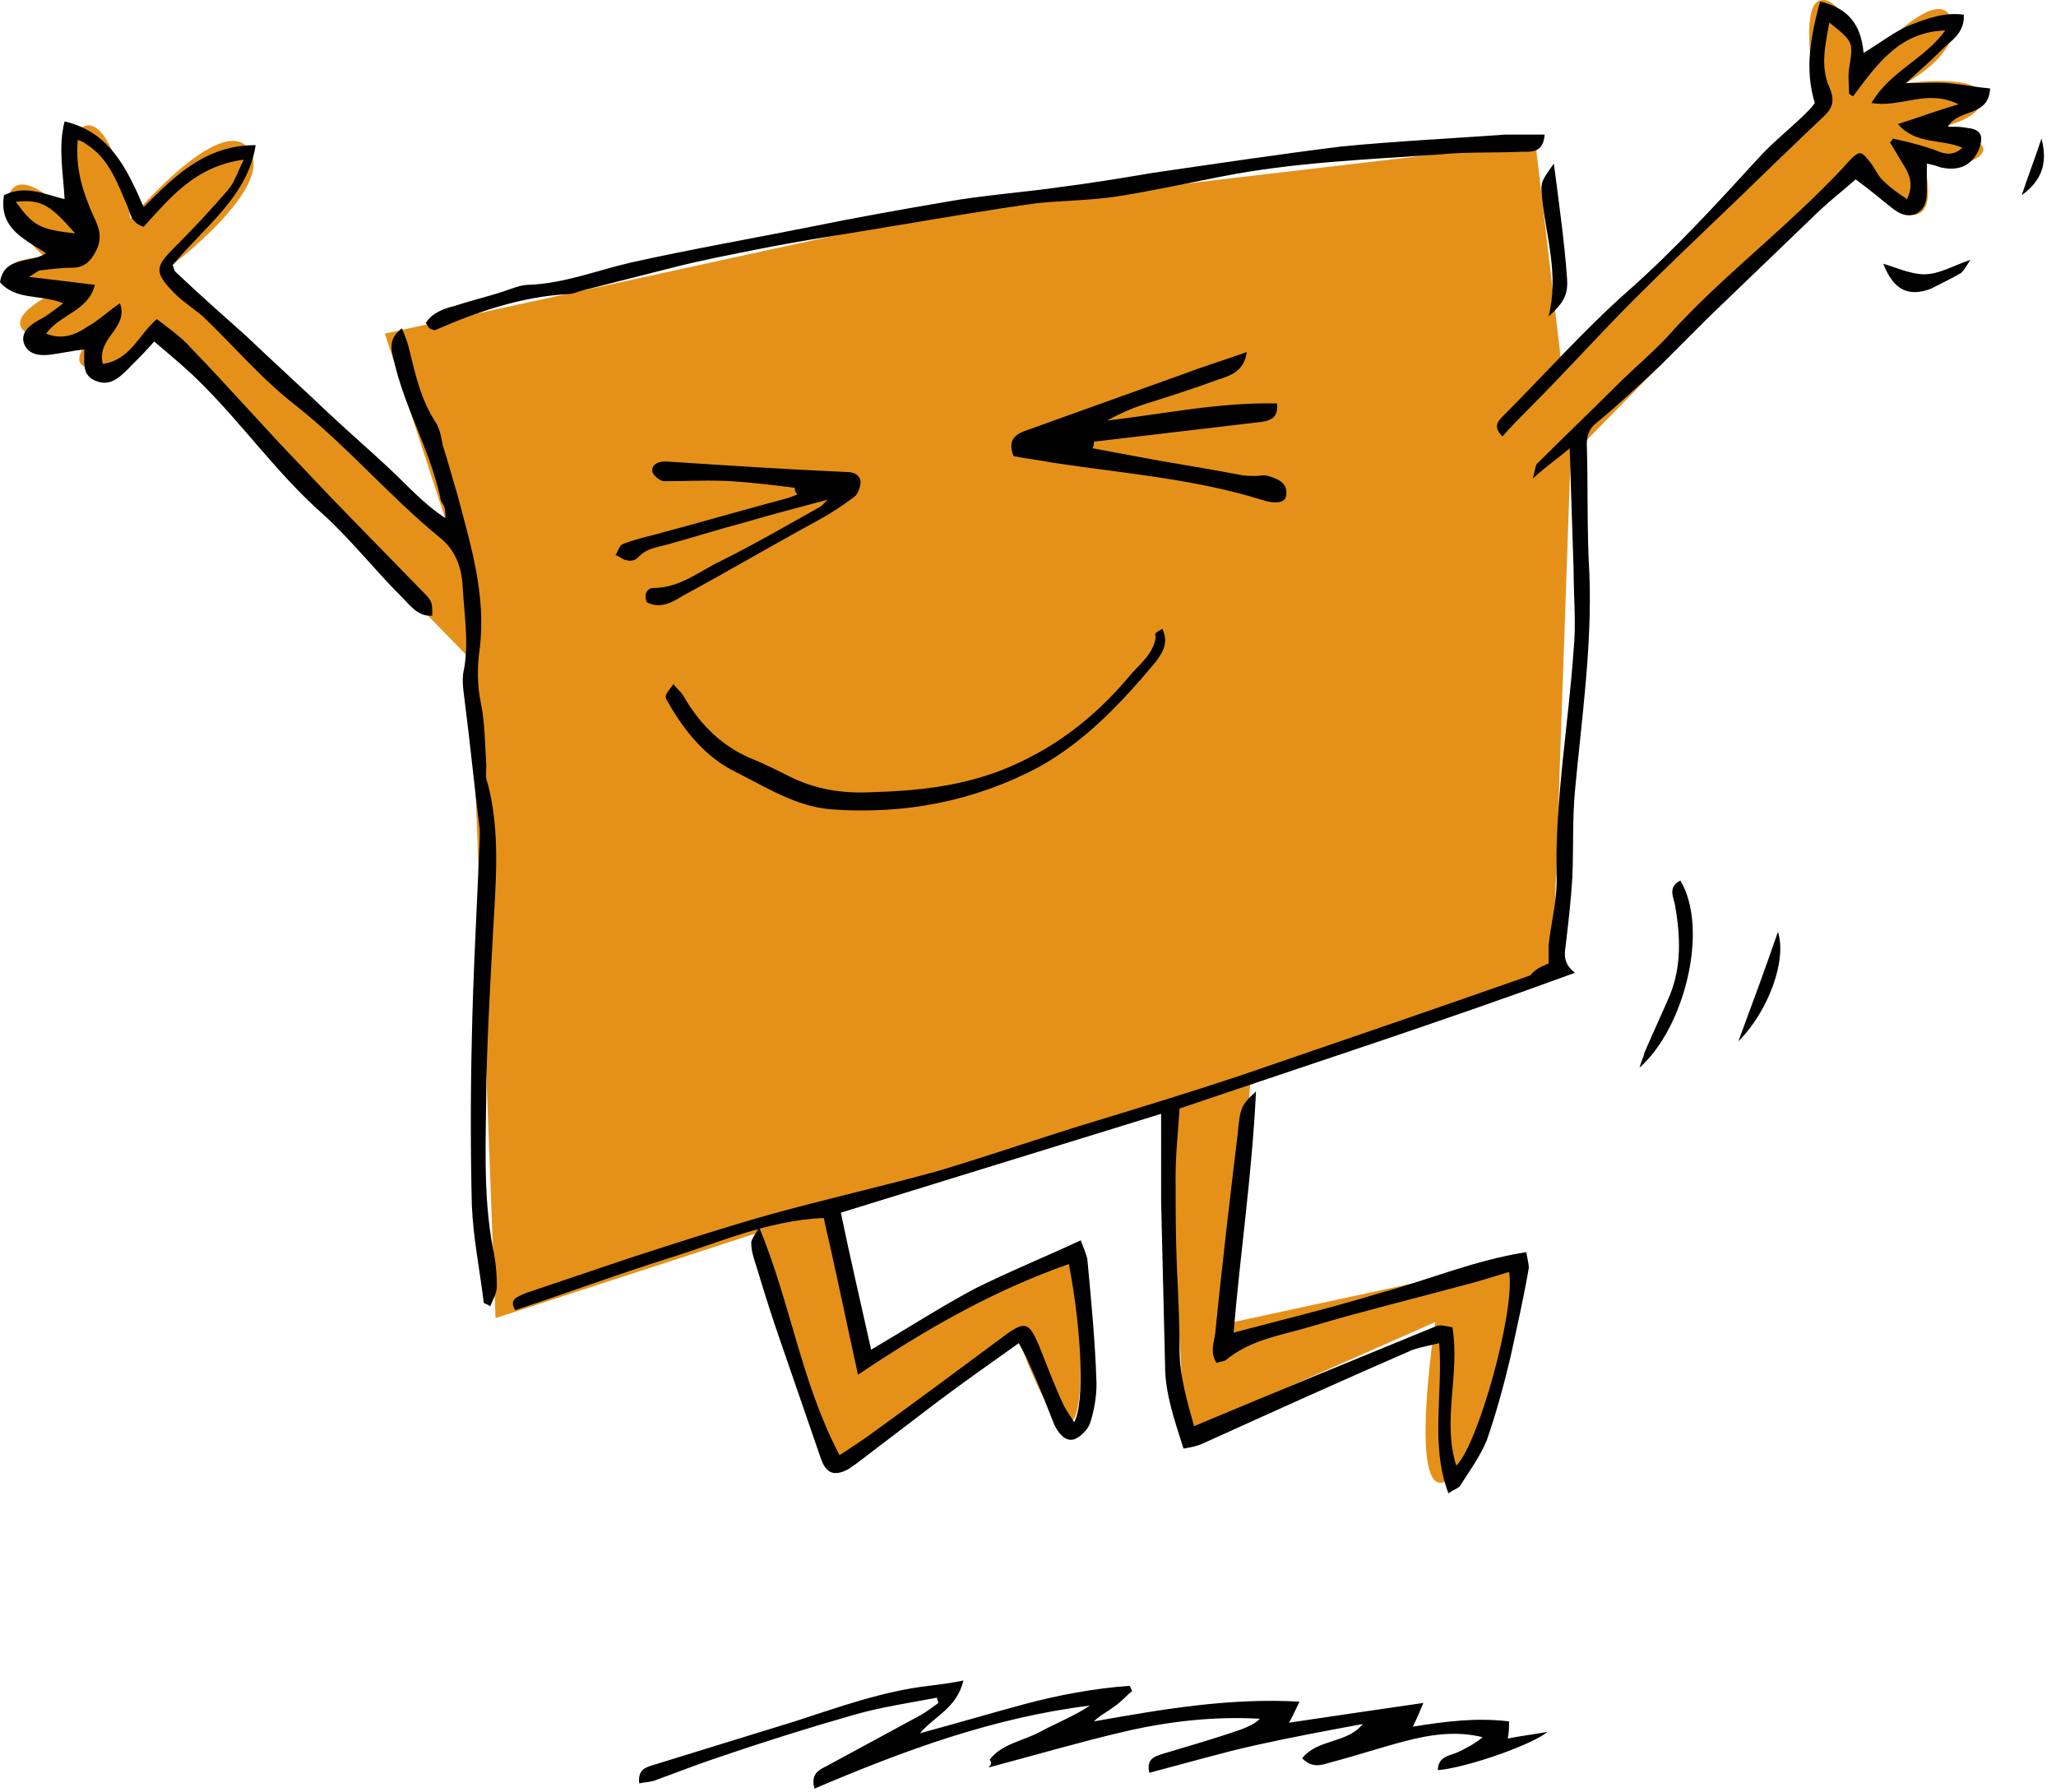
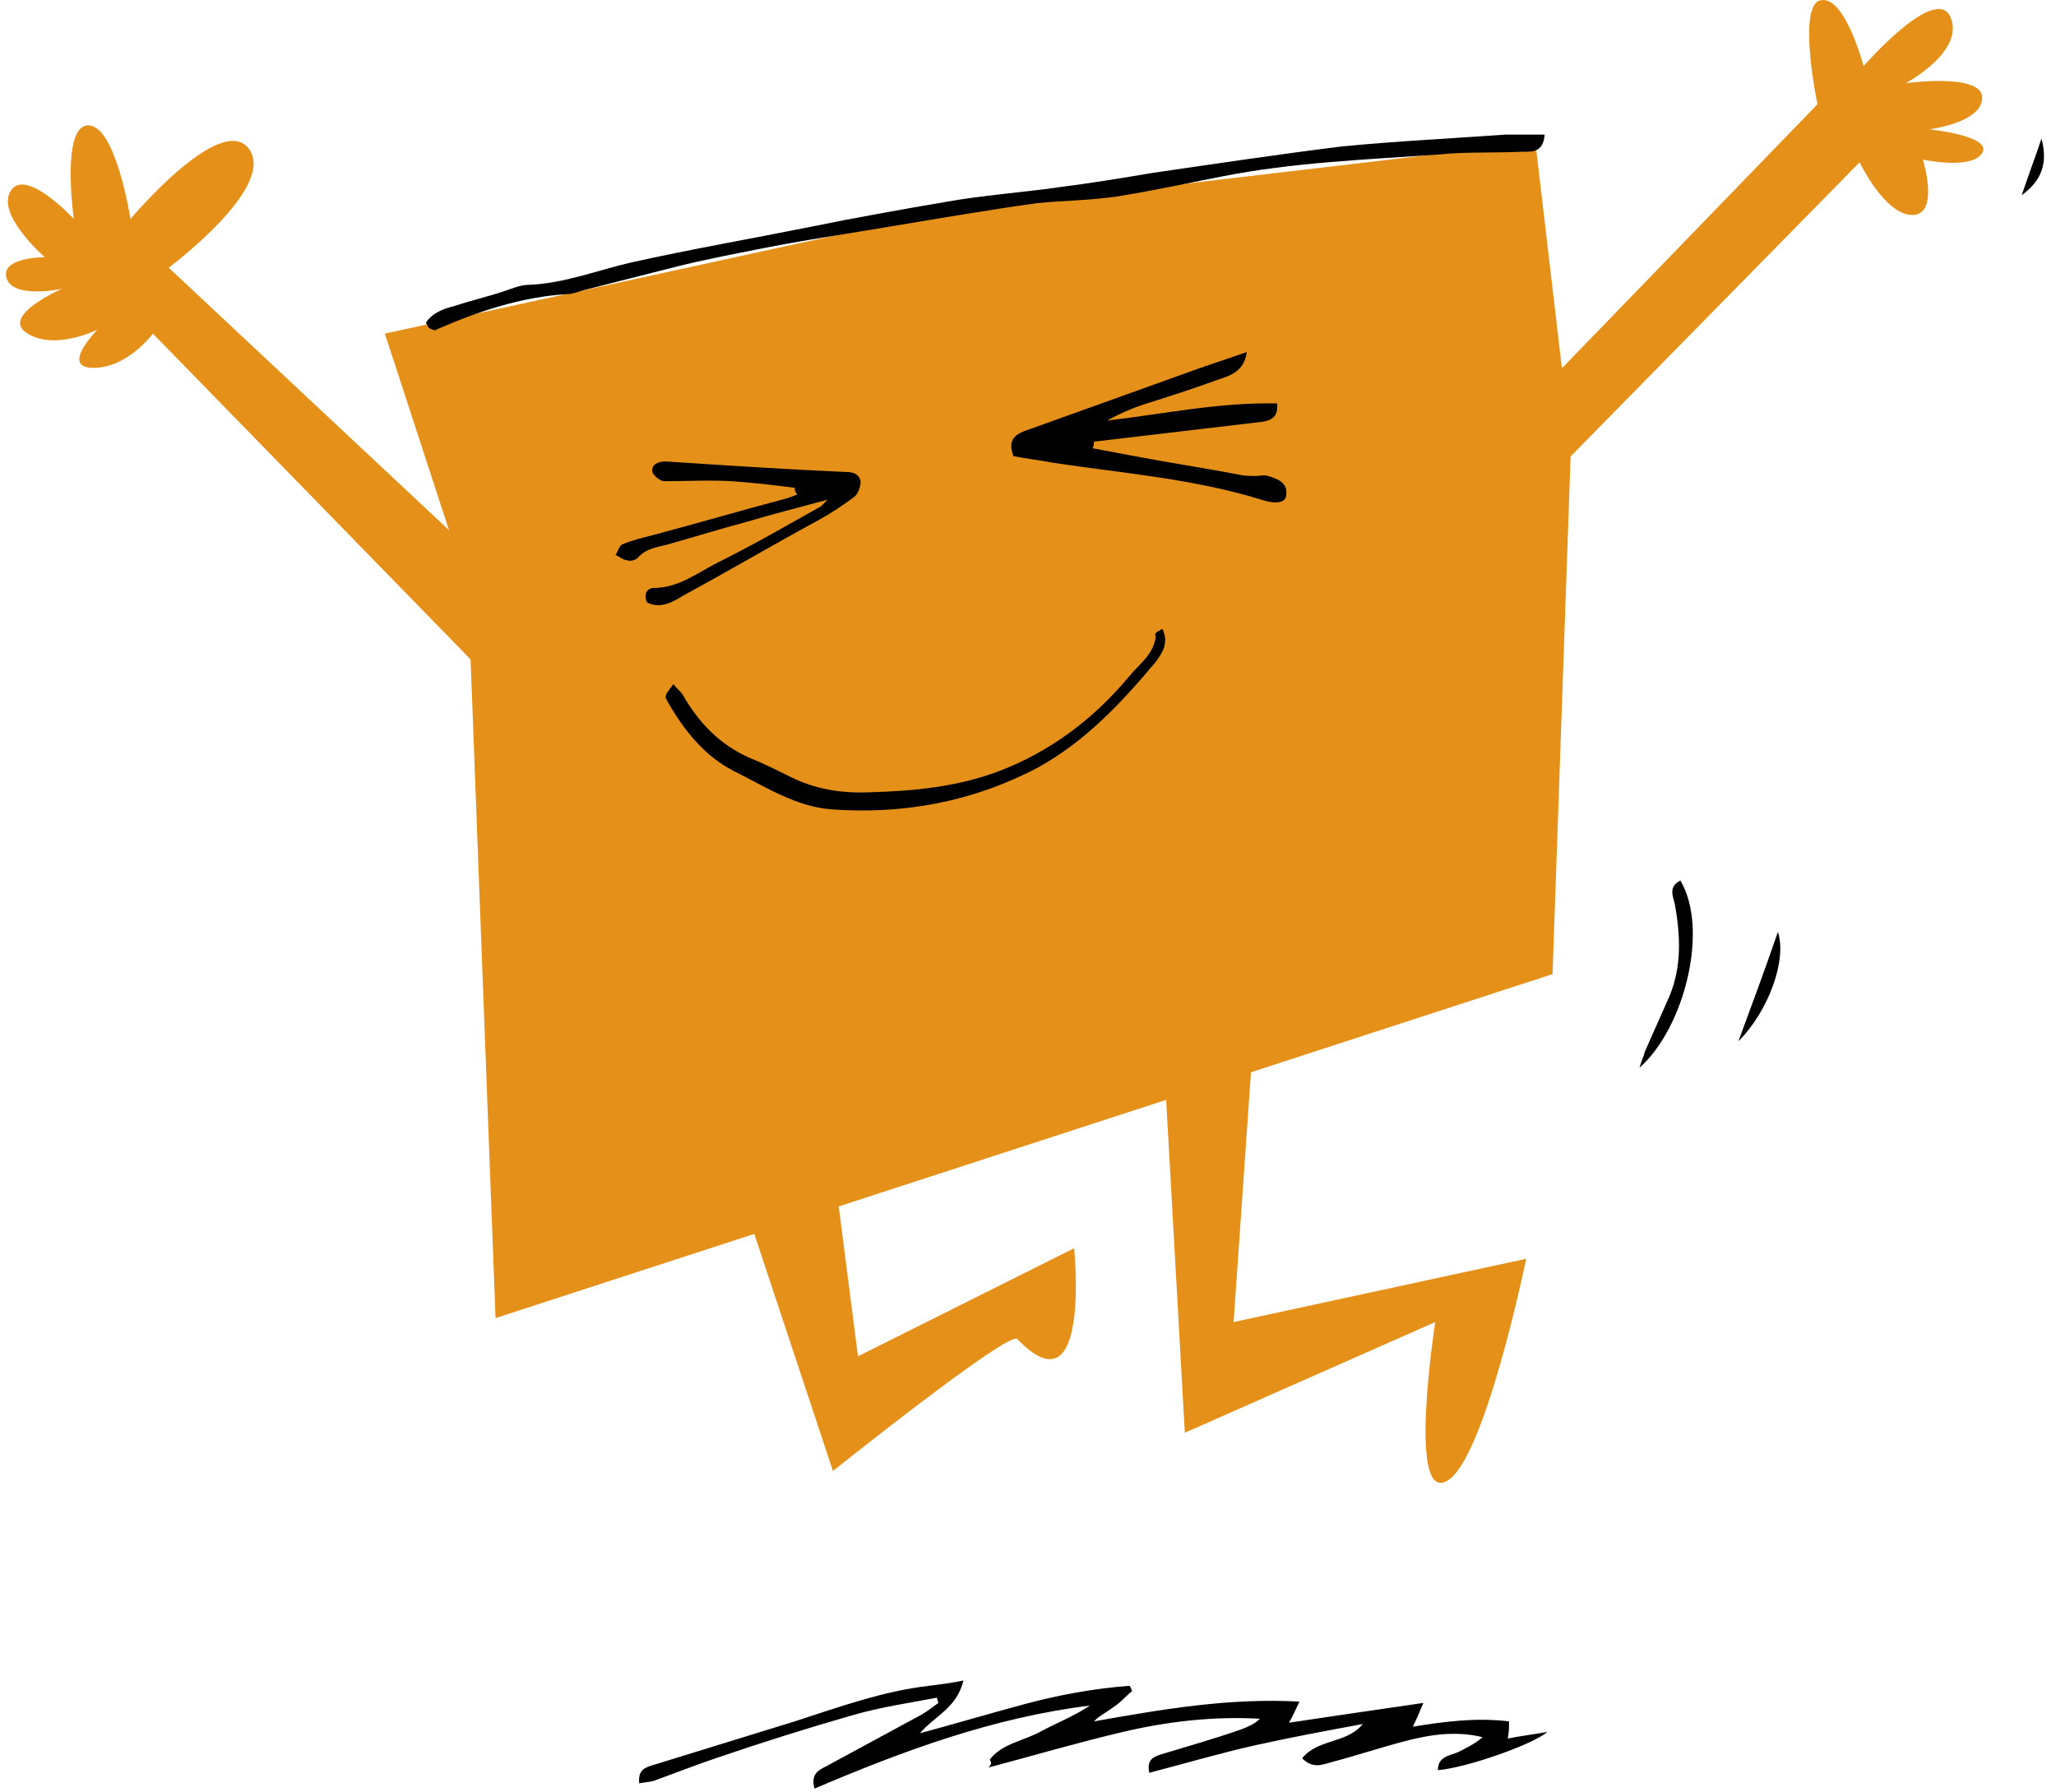
<svg xmlns="http://www.w3.org/2000/svg" width="156" height="136" viewBox="0 0 156 136" fill="none">
  <path d="M29.2 25.312L35.5 44.612L37.6 100.012L117.8 73.912L119.2 33.812L116.5 10.812L71.4 16.112L29.2 25.312Z" fill="#E59119" />
  <path d="M37.9 43.812L12.8 20.312C12.8 20.312 21 14.212 18.9 11.312C16.8 8.412 9.9 16.612 9.9 16.612C9.9 16.612 8.8 9.512 6.7 9.512C4.6 9.512 5.6 16.612 5.6 16.612C5.6 16.612 1.9 12.612 0.8 14.512C-0.3 16.312 3.4 19.512 3.4 19.512C3.4 19.512 -9.58443e-05 19.512 0.5 21.112C1 22.712 4.7 21.912 4.7 21.912C4.7 21.912 -0.1 24.012 2.1 25.312C4.2 26.612 7.4 25.012 7.4 25.012C7.4 25.012 4.5 27.912 7.1 27.912C9.7 27.912 11.6 25.312 11.6 25.312L39.1 53.512L37.9 43.812Z" fill="#E59119" />
  <path d="M113.6 33.012L137.9 7.912C137.9 7.912 136.3 0.212 138.2 0.012C140 -0.288 141.4 5.012 141.4 5.012C141.4 5.012 146.9 -1.288 148 1.312C149.1 3.912 144.6 6.312 144.6 6.312C144.6 6.312 150.4 5.512 150.4 7.412C150.4 9.312 146.4 9.812 146.4 9.812C146.4 9.812 151.2 10.312 150.4 11.612C149.6 12.912 145.9 12.112 145.9 12.112C145.9 12.112 147.2 16.312 145.1 16.312C143 16.312 141.1 12.312 141.1 12.312L113.1 40.812L113.6 33.012Z" fill="#E59119" />
-   <path d="M56.1 90.212L63.2 111.612C63.2 111.612 76.7 100.812 77.2 101.612C77.7 102.412 79.6 108.512 81.2 107.912C82.8 107.412 81.5 94.712 81.5 94.712L65.1 102.912L63.2 88.112L56.1 90.212Z" fill="#E59119" />
+   <path d="M56.1 90.212L63.2 111.612C63.2 111.612 76.7 100.812 77.2 101.612C82.8 107.412 81.5 94.712 81.5 94.712L65.1 102.912L63.2 88.112L56.1 90.212Z" fill="#E59119" />
  <path d="M88.3 80.212L89.9 108.712L108.9 100.312C108.9 100.312 106.8 113.812 109.7 112.412C112.6 111.112 115.8 95.512 115.8 95.512L93.6 100.312L95.2 77.312L88.3 80.212Z" fill="#E59119" />
-   <path d="M117.5 73.112C117.5 72.512 117.5 72.112 117.5 71.712C117.7 69.912 118.2 68.112 118.1 66.312C118 60.612 119 55.012 119.4 49.312C119.6 47.312 119.4 45.312 119.4 43.312C119.3 40.312 119.2 37.212 119.1 34.012C118.3 34.712 117.4 35.312 116.3 36.312C116.5 35.612 116.5 35.212 116.7 35.112C118.7 33.112 120.7 31.212 122.7 29.212C124.1 27.812 125.7 26.512 127 25.012C130.5 21.212 134.6 18.012 138.3 14.312C139 13.612 139.7 12.912 140.3 12.212C141.1 11.412 141.2 11.412 141.9 12.312C142.3 12.812 142.5 13.412 143 13.812C143.5 14.312 144.1 14.712 144.7 15.112C145.2 14.012 144.9 13.312 144.5 12.612C144.1 12.012 143.8 11.412 143.4 10.812C143.5 10.712 143.6 10.612 143.6 10.512C144.5 10.712 145.4 10.912 146.3 11.212C147.1 11.412 147.9 12.112 148.9 11.212C147.3 10.512 145.4 11.012 144 9.412C145.6 8.912 146.9 8.412 148.6 7.912C146.2 6.712 144.2 8.212 142 7.812C143.4 5.412 146 4.512 147.6 2.312C144.1 2.412 142.4 4.912 140.6 7.312C140.5 7.212 140.4 7.212 140.3 7.112C140.3 6.512 140.2 5.812 140.3 5.212C140.6 3.212 140.7 3.212 138.8 1.712C138.5 3.412 138.1 5.012 138.8 6.612C139.2 7.512 139.1 8.112 138.5 8.712C137.8 9.412 137 10.112 136.2 10.912C134.4 12.612 132.6 14.412 130.8 16.112C128.5 18.312 126.2 20.512 124 22.712C121.3 25.412 118.8 28.212 116.1 30.912C115.4 31.612 114.7 32.312 114 33.112C113.3 32.412 113.6 32.012 114 31.612C117.2 28.412 120.2 25.012 123.6 22.012C127.1 18.912 130.3 15.412 133.5 11.912C134.6 10.712 135.9 9.712 137.1 8.512C137.3 8.312 137.5 8.112 137.7 7.812C136.9 5.212 137.4 2.712 138.1 0.112C140.2 0.612 141.2 1.812 141.4 4.012C142.6 3.312 143.7 2.412 144.9 1.912C146.2 1.412 147.5 0.912 149 1.112C149.1 2.512 148 3.112 147.3 3.812C146.5 4.612 145.7 5.312 144.6 6.312C145.9 6.312 146.9 6.212 147.9 6.312C148.9 6.412 149.9 6.612 151 6.712C150.9 8.912 148.6 8.212 147.8 9.612C148.4 9.612 148.8 9.612 149.3 9.712C150.3 9.812 150.5 10.312 150.2 11.212C149.7 12.512 148.7 13.012 147.3 12.712C147 12.612 146.7 12.512 146.2 12.412C146.2 13.212 146.2 13.912 146.2 14.512C146.2 15.212 146.1 15.812 145.4 16.212C144.7 16.512 144.1 16.212 143.6 15.812C142.7 15.112 141.9 14.412 140.8 13.612C139.9 14.412 138.6 15.412 137.4 16.612C134.8 19.112 132.2 21.612 129.6 24.112C128.4 25.312 127.2 26.512 126 27.712C124.4 29.212 122.8 30.712 121.1 32.112C120.6 32.512 120.4 33.012 120.4 33.712C120.5 37.012 120.4 40.312 120.6 43.612C120.8 49.112 120 54.612 119.5 60.012C119.3 62.212 119.4 64.412 119.3 66.612C119.2 68.312 119 70.012 118.8 71.712C118.7 72.412 118.6 73.112 119.5 73.812C109.4 77.512 99.5 80.712 89.5 84.112C89.4 85.812 89.2 87.512 89.2 89.212C89.2 91.512 89.2 93.812 89.3 96.212C89.4 98.312 89.5 100.312 89.5 102.412C89.5 104.412 90.1 106.412 90.6 108.212C96.8 105.612 102.9 103.112 109 100.612C109.3 100.512 109.7 100.612 110.2 100.712C110.8 104.212 109.4 107.812 110.5 111.212C112.2 109.512 115 99.312 114.5 96.512C113.2 96.912 111.9 97.312 110.7 97.612C107 98.612 103.3 99.512 99.6 100.612C97.3 101.312 94.9 101.612 93 103.212C92.8 103.312 92.6 103.312 92.3 103.412C91.8 102.612 92.1 101.912 92.2 101.212C92.7 96.212 93.3 91.112 93.9 86.112C94.1 84.112 94.1 83.912 95.3 82.812C95 89.112 94.1 95.112 93.6 101.112C97.4 100.112 101.1 99.212 104.7 98.112C108.4 97.112 111.9 95.612 115.8 95.012C115.9 95.512 116 95.912 116 96.212C115.6 98.512 115.1 100.712 114.6 103.012C114.1 105.112 113.5 107.312 112.8 109.312C112.3 110.512 111.5 111.612 110.8 112.712C110.7 112.912 110.3 113.012 109.9 113.312C108.5 109.612 109.5 105.812 109.2 101.912C108.4 102.112 107.8 102.212 107.2 102.412C101.9 104.712 96.6 107.112 91.3 109.512C90.9 109.712 90.4 109.812 89.8 109.912C89.1 107.712 88.4 105.712 88.4 103.612C88.3 99.412 88.2 95.312 88.1 91.112C88.1 89.012 88.1 86.912 88.1 84.512C80 87.012 71.9 89.512 63.8 92.012C64.5 95.412 65.3 98.812 66.1 102.412C68.8 100.812 71.3 99.212 73.9 97.812C76.5 96.512 79.2 95.412 82 94.112C82.2 94.612 82.4 95.112 82.5 95.512C82.8 98.712 83.1 101.812 83.2 105.012C83.2 106.012 83 107.112 82.7 108.012C82.5 108.512 82 109.012 81.5 109.212C80.8 109.412 80.3 108.712 80 108.112C79.4 106.612 78.8 105.012 78.1 103.512C77.9 103.012 77.7 102.612 77.3 101.912C75.2 103.412 73.2 104.812 71.2 106.312C69.1 107.912 67 109.512 64.9 111.112C64.7 111.212 64.5 111.412 64.3 111.512C63.3 112.012 62.7 111.812 62.3 110.712C61.3 107.812 60.3 104.912 59.3 102.012C58.6 100.012 58 98.112 57.4 96.112C57.2 95.512 57 94.912 57 94.312C57 94.012 57.3 93.712 57.6 93.112C60 98.912 60.8 104.912 63.7 110.412C64.5 109.912 65.2 109.412 65.8 109.012C69.4 106.412 72.9 103.812 76.4 101.212C77.8 100.212 78.1 100.412 78.8 102.012C79.4 103.512 80 105.112 80.7 106.612C80.9 107.012 81.2 107.412 81.5 107.912C82.3 106.512 82.1 101.112 81.1 95.912C75.4 97.912 70.3 100.812 65.1 104.312C64.2 100.212 63.4 96.312 62.5 92.412C58.2 92.612 54.5 94.312 50.6 95.512C46.8 96.712 43 98.112 39.1 99.412C38.6 98.612 39.2 98.412 39.9 98.112C42.6 97.212 45.2 96.312 47.9 95.412C51.3 94.312 54.7 93.212 58.2 92.212C62.5 91.012 67 90.012 71.3 88.812C75.3 87.612 79.3 86.212 83.3 85.012C86.9 83.912 90.5 82.812 94.1 81.612C101.4 79.112 108.7 76.612 116.1 74.012C116.5 73.512 117 73.312 117.5 73.112Z" fill="black" />
-   <path d="M13.1 20.112C13.2 20.312 13.2 20.512 13.3 20.612C15.1 22.312 16.9 23.912 18.7 25.512C20.8 27.512 22.9 29.412 25 31.412C26.5 32.812 28 34.112 29.5 35.512C30.9 36.812 32.1 38.212 33.8 39.312C33.8 39.012 33.8 38.712 33.7 38.412C33.6 38.212 33.4 38.012 33.4 37.712C32.6 34.112 30.7 30.912 29.9 27.412C29.7 26.612 29.4 25.712 30.5 24.912C30.7 25.412 30.9 25.912 31 26.312C31.5 28.312 31.9 30.312 33.1 32.112C33.4 32.612 33.5 33.312 33.6 33.812C34 35.012 34.3 36.212 34.7 37.512C35.7 41.312 36.9 45.112 36.4 49.212C36.2 50.612 36.2 52.012 36.5 53.412C36.8 54.912 36.8 56.612 36.9 58.112C36.9 58.512 36.8 59.012 37 59.412C38 63.212 37.6 67.112 37.4 70.912C37.2 74.612 37 78.212 36.9 81.912C36.9 86.212 36.6 90.512 37.4 94.712C37.6 95.612 37.7 96.612 37.7 97.612C37.7 98.112 37.4 98.612 37.2 99.112C36.9 98.912 36.7 98.912 36.7 98.812C36.4 96.312 35.9 93.912 35.8 91.412C35.7 87.212 35.7 83.012 35.8 78.812C35.9 73.712 36.2 68.712 36.4 63.612C36.4 63.412 36.4 63.112 36.4 62.912C36 59.812 35.7 56.612 35.3 53.512C35.2 52.612 35 51.612 35.2 50.812C35.6 48.712 35.2 46.512 35.1 44.412C35 42.912 34.5 41.712 33.4 40.812C29.6 37.712 26.4 33.912 22.5 30.812C19.9 28.812 17.8 26.312 15.4 24.012C14.7 23.412 13.9 22.912 13.3 22.312C11.6 20.612 11.8 20.212 13.3 18.712C14.7 17.312 16 15.912 17.3 14.412C17.8 13.812 18 13.112 18.5 12.112C14.8 12.612 12.9 15.012 10.9 17.212C10 16.912 9.9 16.312 9.7 15.712C8.9 13.912 8.3 12.012 6.5 10.912C6.4 10.812 6.2 10.712 5.9 10.612C5.7 12.812 6.3 14.612 7.1 16.412C7.5 17.212 7.8 18.012 7.3 19.012C6.9 19.812 6.4 20.312 5.5 20.312C4.7 20.312 3.9 20.412 3.1 20.512C2.9 20.512 2.7 20.712 2.2 21.012C4 21.212 5.5 21.412 7.2 21.612C6.7 23.612 4.6 23.812 3.5 25.312C4.7 25.812 5.7 25.412 6.6 24.812C7.5 24.312 8.2 23.612 9.1 23.012C9.8 24.912 7.3 25.612 7.8 27.612C9.9 27.312 10.5 25.412 11.9 24.212C12.8 24.912 13.7 25.512 14.5 26.412C17.4 29.412 20.1 32.512 23 35.512C25.9 38.612 28.9 41.612 31.9 44.712C32.8 45.612 32.8 45.612 32.8 46.712C31.7 46.812 31.1 45.912 30.4 45.212C28.4 43.212 26.6 40.912 24.5 39.012C21.1 36.012 18.5 32.312 15.3 29.112C14.2 28.012 13 27.012 11.7 25.912C11 26.712 10.4 27.312 9.7 28.012C9 28.712 8.3 29.312 7.3 28.912C6.2 28.512 6.4 27.512 6.4 26.512C5.5 26.612 4.6 26.812 3.8 26.912C3 27.012 2.1 26.912 1.8 26.012C1.6 25.212 2.2 24.712 2.9 24.312C3.5 24.012 4 23.612 4.8 23.012C3.1 22.312 1.2 22.812 0 21.412C0.3 19.412 2.3 20.012 3.5 19.212C1.8 18.112 -0.1 17.312 0.3 14.812C1.9 14.012 3.3 14.712 4.9 15.112C4.8 13.112 4.4 11.212 4.9 9.212C8.3 10.012 9.6 12.712 10.9 15.712C13.3 13.312 15.6 11.012 19.4 11.012C18.8 14.912 15.5 17.212 13.1 20.112ZM5.7 17.712C3.8 15.512 3.1 15.112 1.2 15.312C2.5 17.112 3 17.412 5.7 17.712Z" fill="black" />
  <path d="M75.1 133.512C76 132.312 77.6 132.112 78.9 131.412C80.2 130.712 81.5 130.212 82.7 129.412C75.4 130.312 68.6 132.812 61.8 135.712C61.5 134.612 62.1 134.312 62.7 134.012C65.1 132.712 67.5 131.412 69.9 130.112C70.4 129.812 70.8 129.512 71.2 129.212C71.2 129.112 71.1 129.012 71.1 128.812C69 129.212 66.9 129.512 64.8 130.112C61.3 131.112 57.8 132.212 54.3 133.412C52.8 133.912 51.3 134.512 49.9 135.012C49.5 135.212 49 135.212 48.5 135.312C48.4 134.312 48.9 134.112 49.6 133.912C53.2 132.812 56.7 131.712 60.3 130.612C63.7 129.512 67 128.312 70.5 127.912C71.3 127.812 72.1 127.712 73.1 127.512C72.6 129.612 70.9 130.212 69.8 131.512C72.4 130.812 75.1 130.012 77.7 129.312C80.3 128.612 83 128.112 85.7 127.912C85.8 128.012 85.8 128.112 85.9 128.312C85.4 128.712 85 129.212 84.5 129.512C84 129.912 83.5 130.112 83 130.612C88.1 129.712 93.2 128.812 98.6 129.112C98.3 129.712 98.1 130.212 97.8 130.712C101.2 130.212 104.5 129.712 108 129.212C107.7 129.912 107.5 130.412 107.2 131.012C109.7 130.612 112 130.312 114.5 130.612C114.5 131.112 114.5 131.412 114.4 131.912C115.4 131.712 116.3 131.612 117.4 131.412C116.4 132.312 111.4 134.112 109.1 134.312C109.1 133.212 110.1 133.212 110.7 132.912C111.3 132.612 111.9 132.312 112.5 131.812C110.5 131.312 108.5 131.612 106.6 132.112C104.7 132.612 102.9 133.212 101 133.712C100.3 133.912 99.6 134.212 98.8 133.412C100 131.912 102.2 132.312 103.4 130.812C100.7 131.312 98 131.812 95.3 132.412C92.6 133.012 89.9 133.812 87.2 134.512C87 133.512 87.5 133.312 88.1 133.112C90.1 132.512 92.2 131.912 94.2 131.212C94.7 131.012 95.2 130.812 95.6 130.412C92.1 130.212 88.6 130.612 85.2 131.412C81.8 132.212 78.4 133.212 75 134.112C75.3 133.812 75.2 133.712 75.1 133.512Z" fill="black" />
  <path d="M117.2 10.212C117.1 11.612 116.2 11.512 115.5 11.512C113.4 11.612 111.3 11.512 109.3 11.712C103.7 12.112 98.1 12.312 92.6 13.412C90 13.912 87.3 14.512 84.7 14.912C82.7 15.212 80.7 15.212 78.7 15.412C75.1 15.912 71.6 16.512 68 17.112C64.5 17.712 61 18.212 57.5 18.912C55.5 19.312 53.4 19.712 51.4 20.212C49 20.812 46.7 21.412 44.3 22.012C43.9 22.112 43.5 22.312 43.1 22.312C39.6 22.512 36.3 23.612 33.1 25.012C33 25.112 32.8 25.012 32.6 24.912C32.5 24.912 32.5 24.712 32.3 24.512C32.8 23.712 33.7 23.412 34.5 23.212C35.7 22.812 37 22.512 38.2 22.112C38.8 21.912 39.5 21.612 40.1 21.612C42.8 21.512 45.3 20.512 47.9 19.912C52.4 18.912 57 18.112 61.5 17.212C64.9 16.512 68.3 15.912 71.8 15.312C74.6 14.812 77.5 14.612 80.3 14.212C82.7 13.912 85.1 13.512 87.5 13.112C92.3 12.412 97 11.712 101.8 11.112C105.9 10.712 110.1 10.512 114.2 10.212C115.3 10.212 116.2 10.212 117.2 10.212Z" fill="black" />
  <path d="M82.9 34.012C84 34.212 85 34.412 86.1 34.612C88.7 35.112 91.4 35.512 94 36.012C94.4 36.112 94.8 36.112 95.3 36.112C95.6 36.112 95.9 36.012 96.2 36.112C96.9 36.312 97.7 36.612 97.6 37.512C97.6 38.112 96.9 38.312 95.7 37.912C90.5 36.312 85.2 35.912 79.9 35.112C78.9 34.912 77.9 34.812 76.9 34.612C76.4 33.312 77.1 32.912 78 32.612C81.9 31.212 85.8 29.812 89.7 28.412C91.3 27.812 92.9 27.312 94.6 26.712C94.4 28.212 93.3 28.512 92.4 28.812C90.5 29.512 88.6 30.112 86.7 30.712C85.8 31.012 84.9 31.412 84 31.912C88.3 31.412 92.5 30.512 96.9 30.612C97 31.612 96.5 31.912 95.7 32.012C91.5 32.512 87.2 33.012 83 33.512C83 33.712 83 33.812 82.9 34.012Z" fill="black" />
  <path d="M60.3 37.012C58.7 36.812 57.1 36.612 55.5 36.512C53.8 36.412 52.1 36.512 50.4 36.512C50.1 36.512 49.6 36.112 49.5 35.812C49.4 35.212 50 35.012 50.5 35.012C55.1 35.312 59.6 35.612 64.2 35.812C64.8 35.812 65.2 36.012 65.3 36.512C65.3 36.912 65.1 37.512 64.8 37.712C64 38.312 63.1 38.912 62.2 39.412C58.7 41.312 55.3 43.312 51.8 45.212C51 45.712 50.1 46.212 49.1 45.712C48.8 45.112 49.1 44.612 49.6 44.612C51.6 44.612 53.1 43.312 54.8 42.512C57.4 41.212 59.8 39.812 62.3 38.412C62.4 38.312 62.5 38.212 62.8 37.912C60.6 38.512 58.6 39.012 56.6 39.612C54.7 40.112 52.8 40.712 51 41.212C50.1 41.512 49.1 41.512 48.4 42.312C48.2 42.512 47.8 42.612 47.6 42.512C47.3 42.512 47 42.212 46.7 42.112C46.9 41.812 47 41.412 47.2 41.312C47.9 41.012 48.7 40.812 49.5 40.612C52.9 39.712 56.3 38.712 59.7 37.812C60 37.712 60.3 37.612 60.5 37.512C60.3 37.312 60.3 37.112 60.3 37.012Z" fill="black" />
  <path d="M88.2 47.712C88.7 48.812 88.2 49.512 87.7 50.212C85.1 53.312 82.4 56.212 78.8 58.212C73.9 60.812 68.6 61.812 63.1 61.412C60.4 61.212 58.1 59.712 55.7 58.512C53.5 57.412 51.9 55.412 50.7 53.312C50.4 52.812 50.4 52.812 51.1 51.912C51.3 52.212 51.6 52.412 51.8 52.712C53 54.812 54.6 56.512 56.9 57.512C57.9 57.912 58.9 58.412 59.9 58.912C61.9 59.912 63.9 60.212 66.1 60.112C69.4 60.012 72.6 59.712 75.8 58.512C79.7 57.012 82.9 54.612 85.6 51.412C86.4 50.412 87.5 49.712 87.7 48.312C87.5 48.012 87.9 47.912 88.2 47.712Z" fill="black" />
  <path d="M124.4 81.012C124.5 80.612 124.7 80.212 124.8 79.812C125.4 78.412 126.1 76.912 126.7 75.512C127.6 73.312 127.5 71.012 127.1 68.712C127 68.112 126.5 67.312 127.5 66.812C129.7 70.512 127.8 78.012 124.4 81.012Z" fill="black" />
-   <path d="M117.9 12.412C118.3 15.512 118.7 18.312 118.9 21.112C119 22.412 118.6 23.012 117.5 24.012C118.3 20.812 117.3 17.912 117 15.012C116.9 13.812 116.9 13.812 117.9 12.412Z" fill="black" />
  <path d="M131.9 79.012C132.9 76.312 133.9 73.612 134.9 70.712C135.6 72.812 134.2 76.712 131.9 79.012Z" fill="black" />
-   <path d="M142.9 20.012C143.9 20.312 145 20.812 146 20.812C147.1 20.812 148.1 20.212 149.5 19.712C149.2 20.212 149 20.512 148.8 20.712C148.1 21.112 147.3 21.512 146.5 21.912C144.9 22.512 143.7 22.112 142.9 20.012Z" fill="black" />
  <path d="M154.9 10.512C155.4 12.412 154.9 13.712 153.4 14.812C153.9 13.312 154.4 12.012 154.9 10.512Z" fill="black" />
</svg>